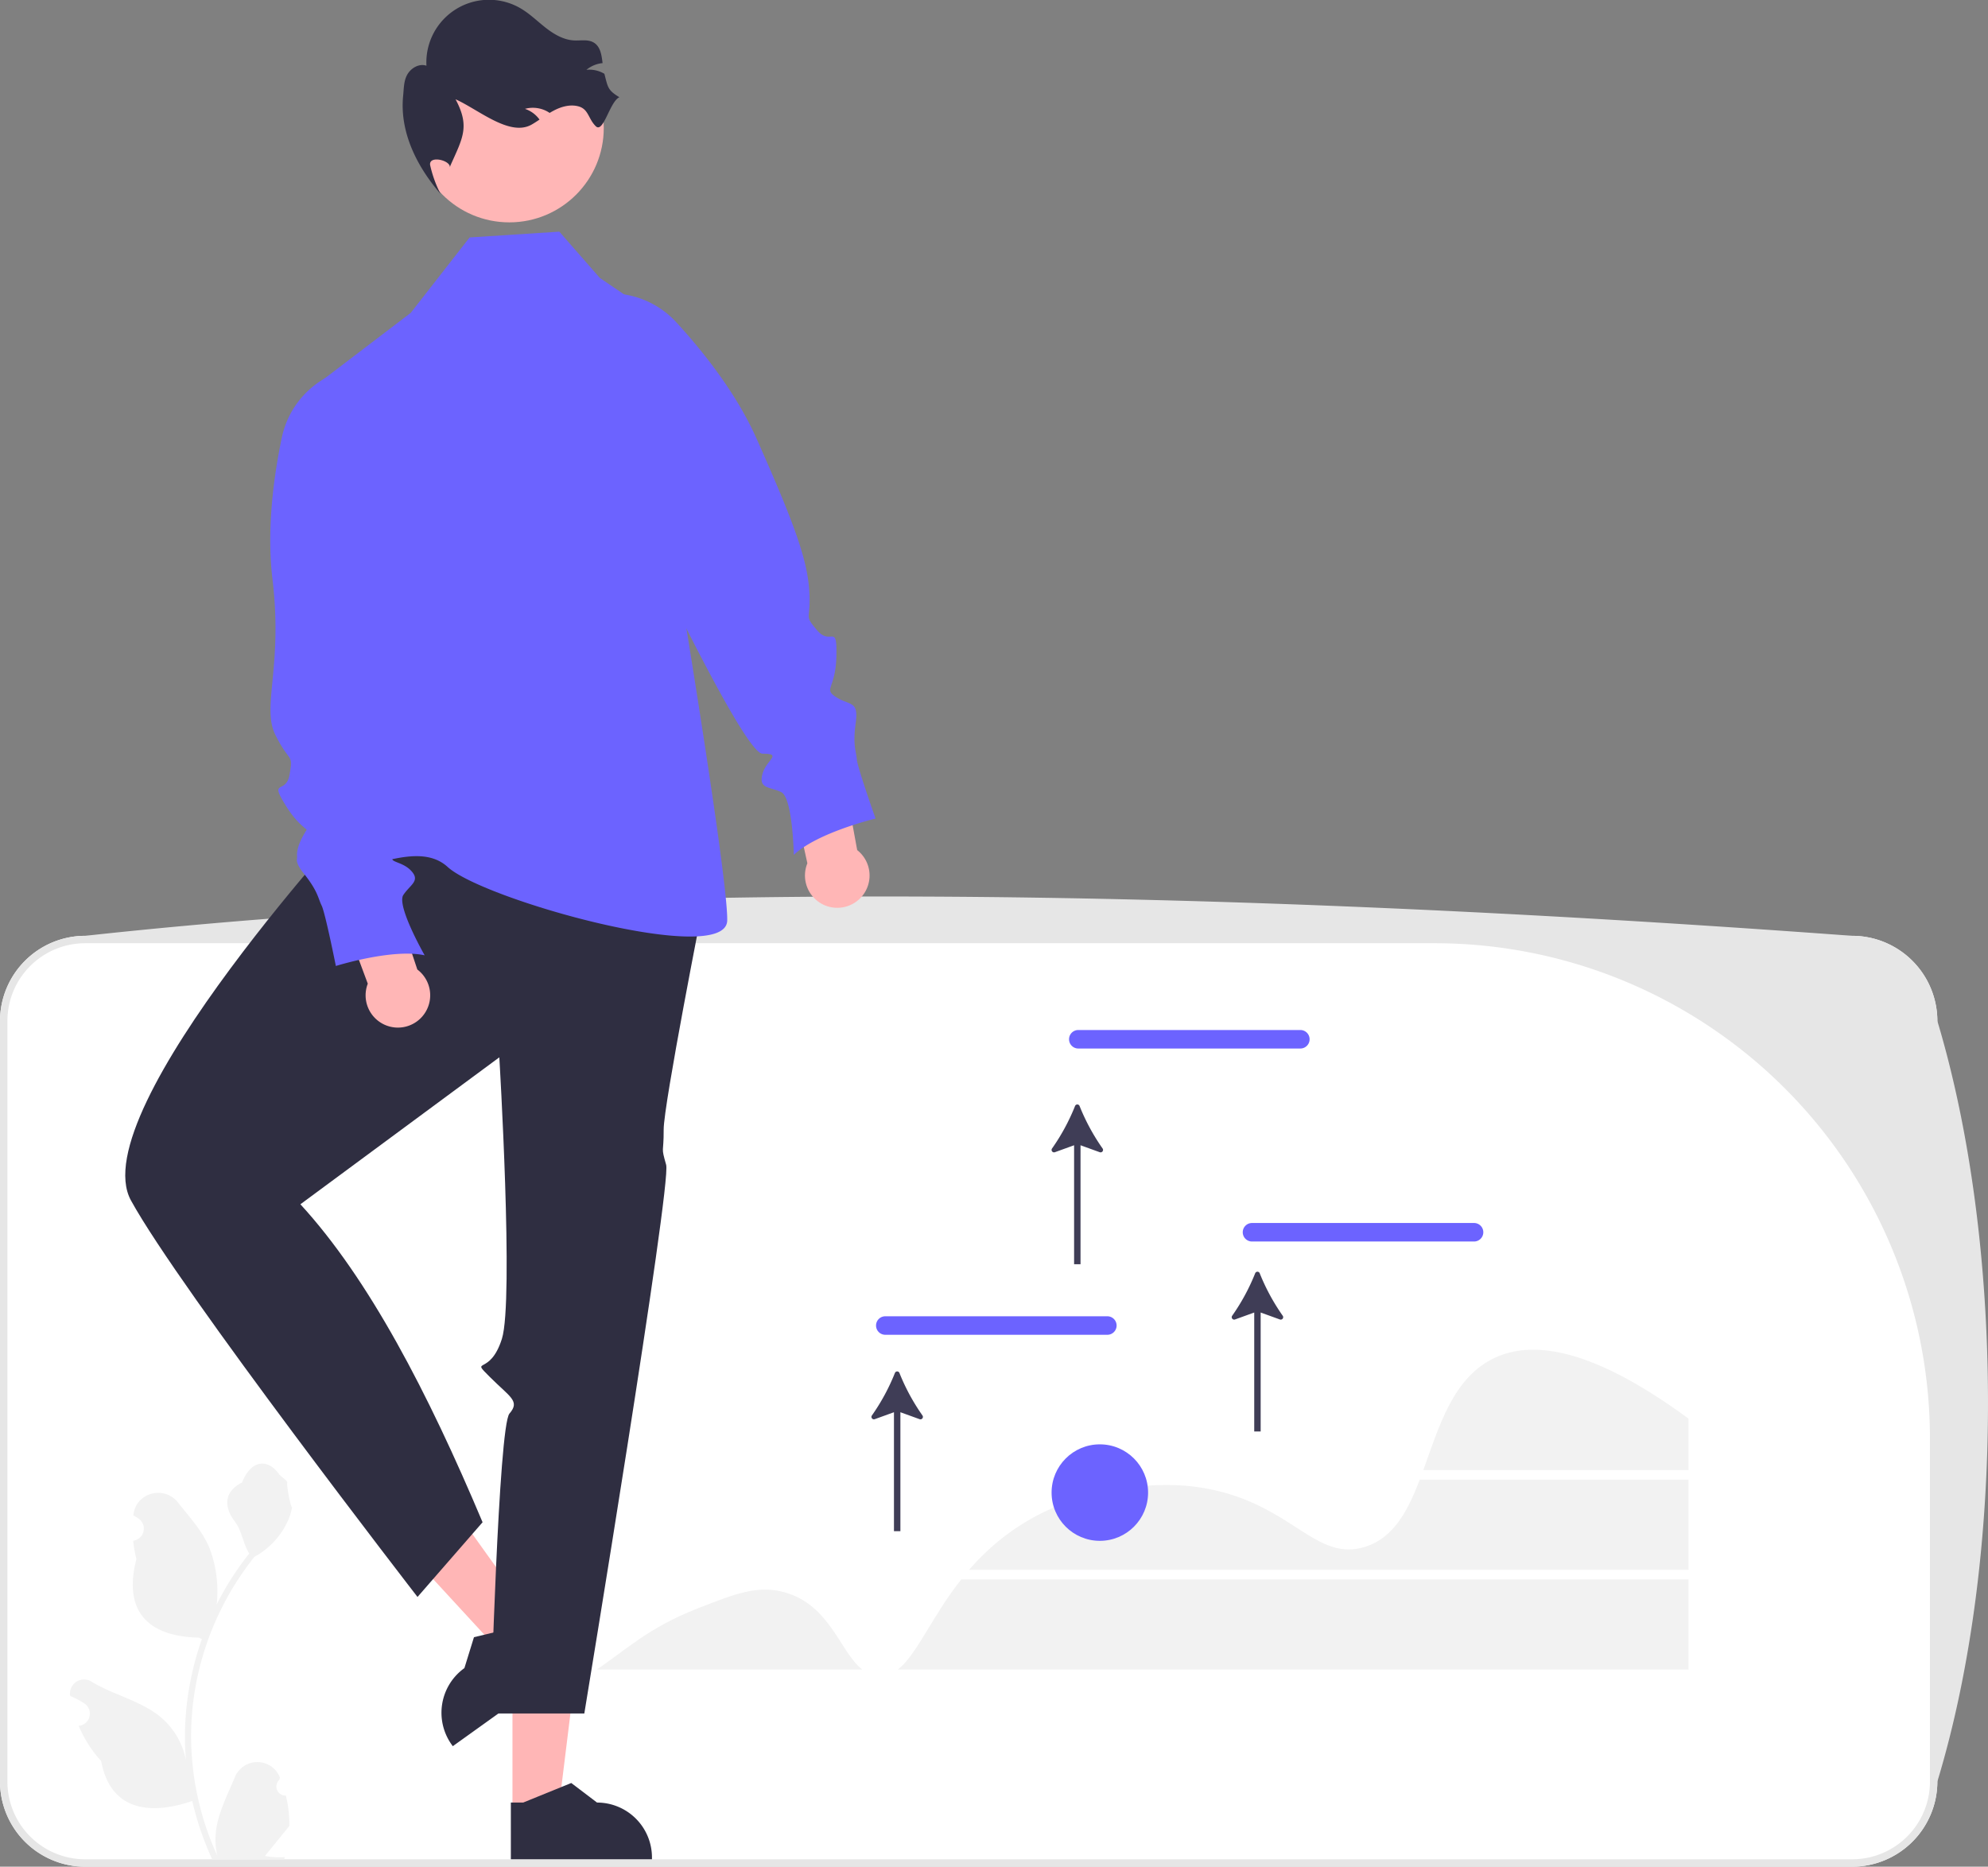
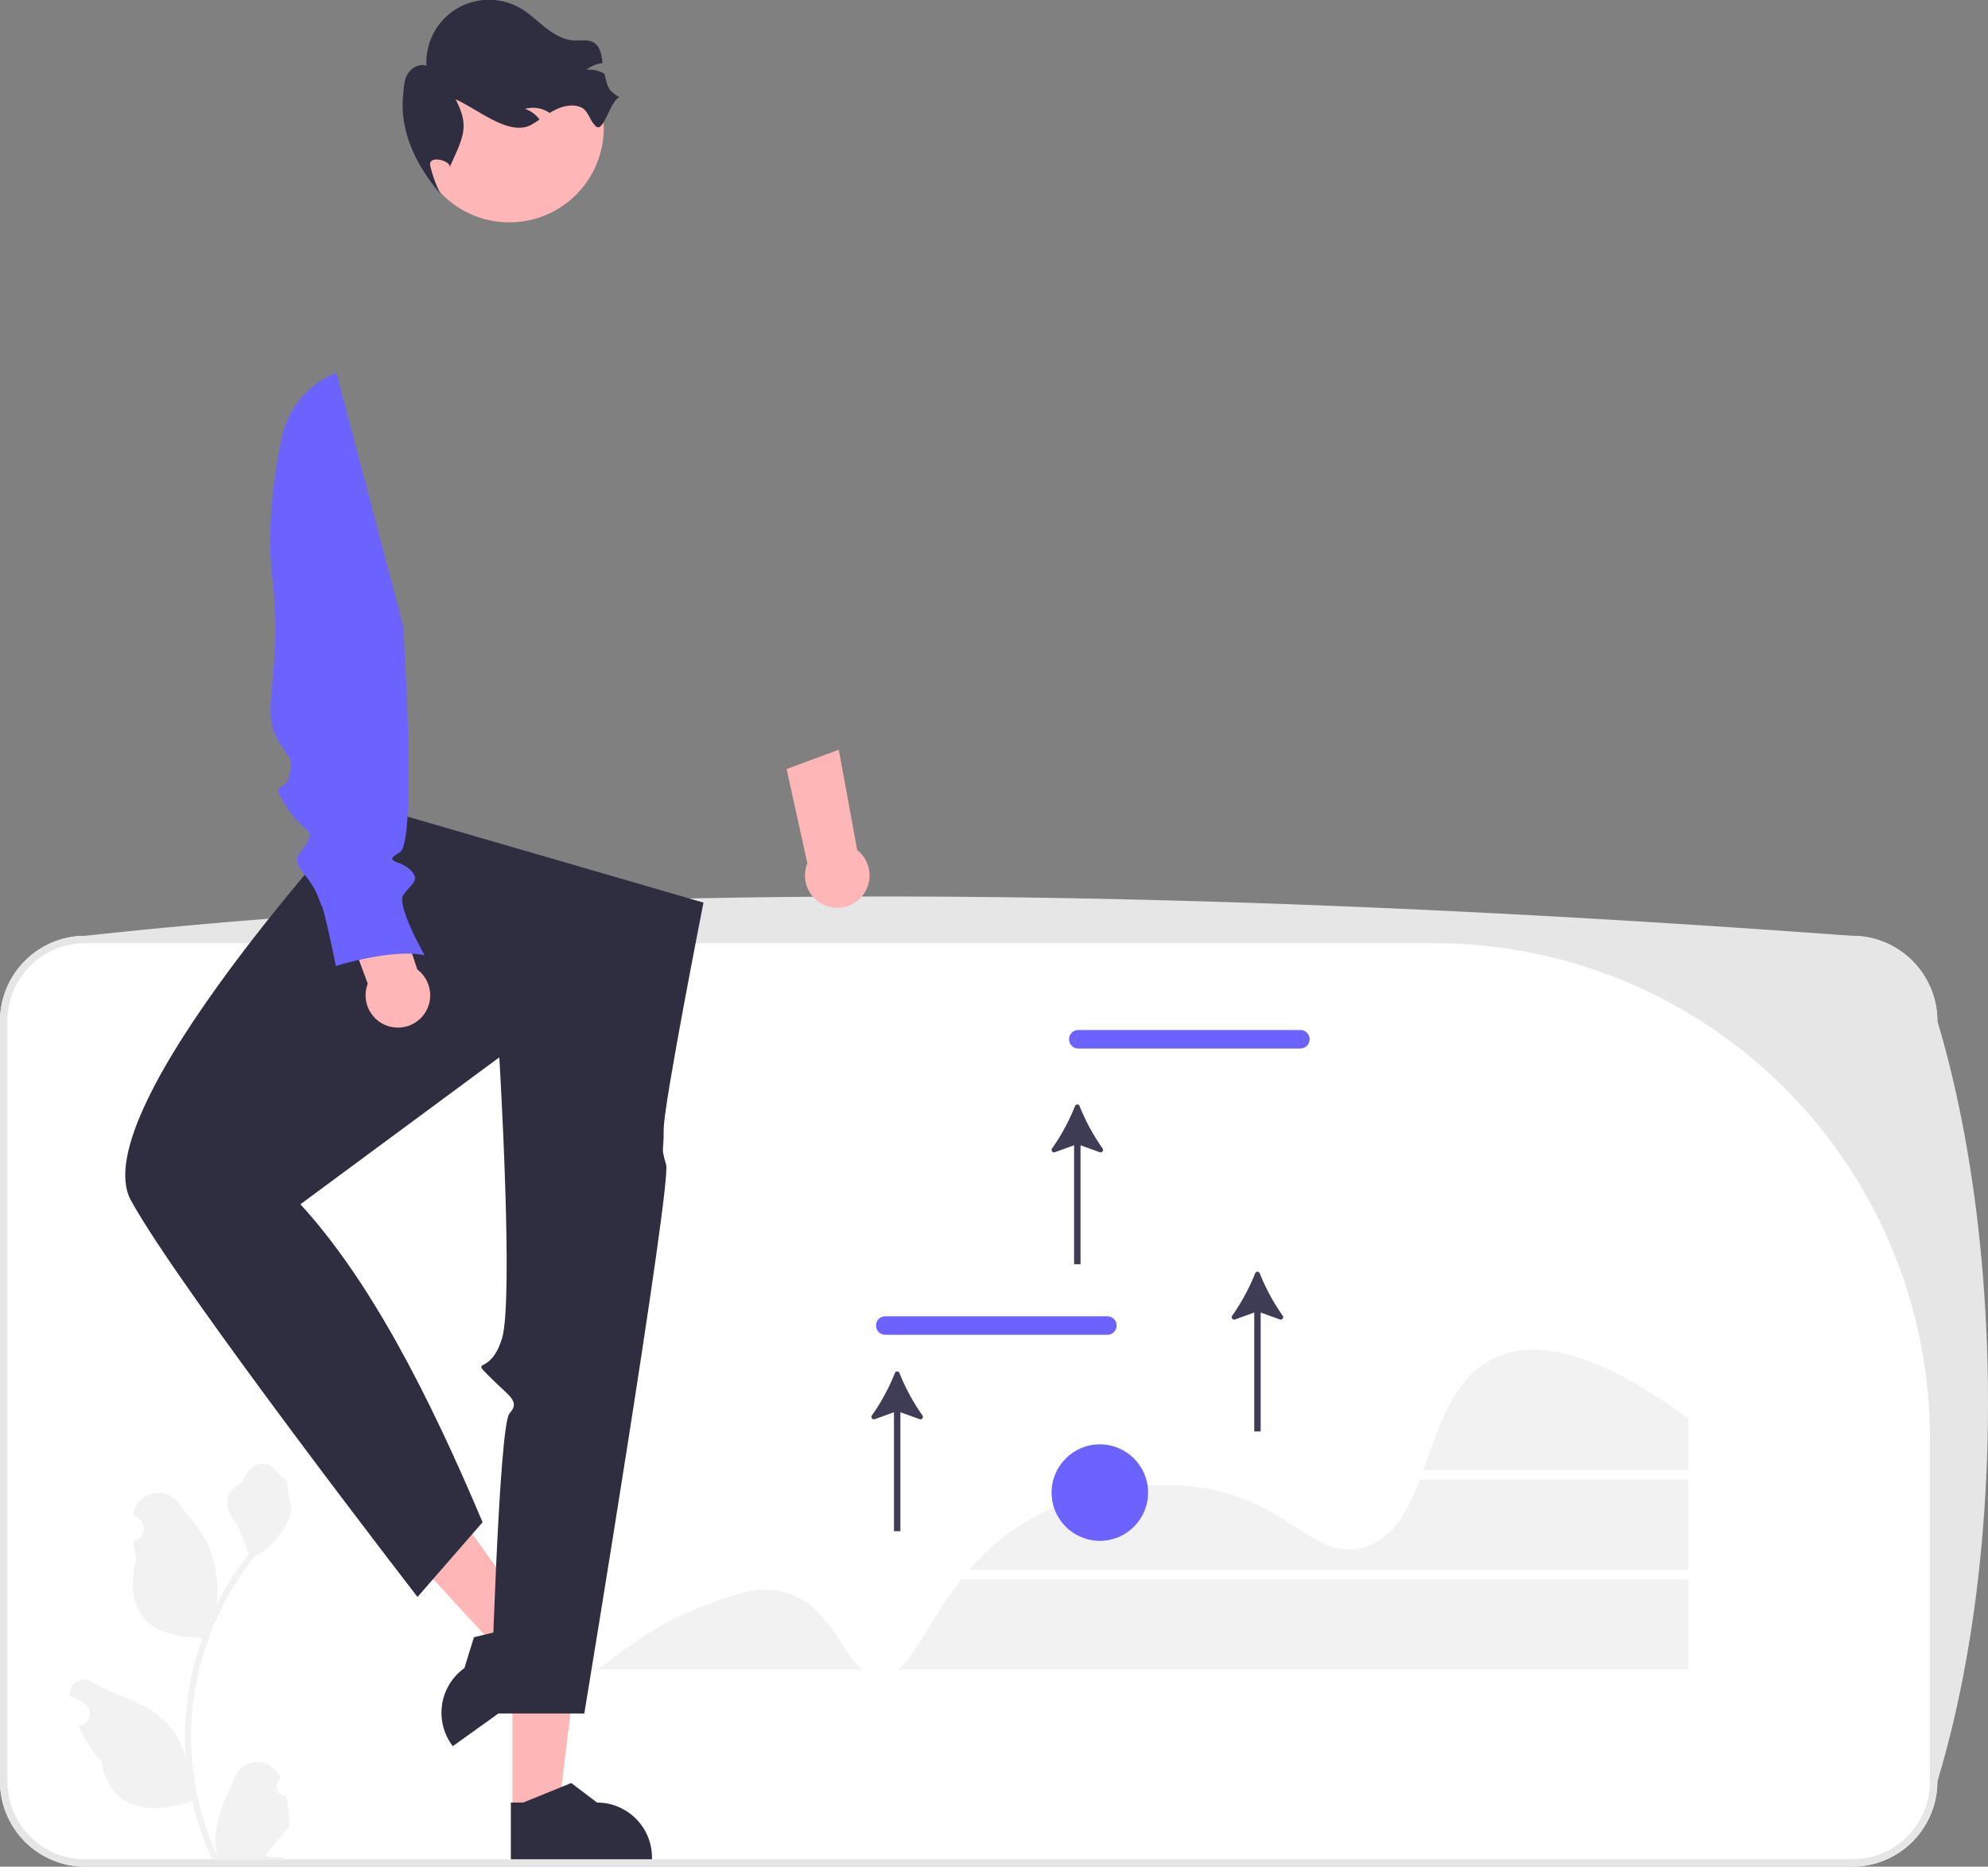
<svg xmlns="http://www.w3.org/2000/svg" width="618.024" height="580.356" viewBox="0 0 618.024 580.356" data-src="https://cdn.undraw.co/illustrations/investment_ojxu.svg">
  <rect x="0" y="0" width="618.024" height="580.356" fill="#808080" stroke="none" />
  <path d="M866.783,740.178H317.474a26.516,26.516,0,0,1-26.487-26.487V477.253a26.517,26.517,0,0,1,26.487-26.487H866.783a26.517,26.517,0,0,1,26.487,26.487V713.691A26.516,26.516,0,0,1,866.783,740.178Z" transform="translate(-290.988 -159.822)" fill="#fff" />
  <path d="M866.783,740.178H317.474a26.516,26.516,0,0,1-26.487-26.487V477.253a26.517,26.517,0,0,1,26.487-26.487c163.868-17.877,350.456-14.639,549.309,0a26.517,26.517,0,0,1,26.487,26.487c20.586,68.555,21.39,165.999,0,236.438A26.516,26.516,0,0,1,866.783,740.178ZM317.474,453.07a24.183,24.183,0,0,0-24.183,24.183V713.691a24.183,24.183,0,0,0,24.183,24.183H866.783a24.183,24.183,0,0,0,24.183-24.183V607.099a154.029,154.029,0,0,0-154.029-154.029Z" transform="translate(-290.988 -159.822)" fill="#e6e6e6" />
  <path d="M695.237,485.805H626.207a2.876,2.876,0,1,1,0-5.753h69.031a2.876,2.876,0,1,1,0,5.753Z" transform="translate(-290.988 -159.822)" fill="#6c63ff" />
  <path d="M635.237,574.805H566.207a2.876,2.876,0,1,1,0-5.753h69.031a2.876,2.876,0,1,1,0,5.753Z" transform="translate(-290.988 -159.822)" fill="#6c63ff" />
  <path d="M689.755,568.88a64.352,64.352,0,0,1-7.151-13.204.757.757,0,0,0-1.407 0,64.293,64.293,0,0,1-7.149,13.203.762.762,0,0,0,.878,1.164l5.974-2.161v36.984h2V567.882l5.977,2.162A.762.762,0,0,0,689.755,568.88Z" transform="translate(-290.988 -159.822)" fill="#3f3d56" />
  <path d="M626.604,503.676a.757.757,0,0,0-1.407 0,64.293,64.293,0,0,1-7.149,13.203.762.762,0,0,0,.878,1.164l5.974-2.161v36.984h2V515.882l5.977,2.162a.762.762,0,0,0,.878-1.164A64.352,64.352,0,0,1,626.604,503.676Z" transform="translate(-290.988 -159.822)" fill="#3f3d56" />
  <path d="M570.604,586.676a.757.757,0,0,0-1.407 0,64.293,64.293,0,0,1-7.149,13.203.762.762,0,0,0,.878,1.164l5.974-2.161v36.984h2V598.882l5.977,2.162a.762.762,0,0,0,.878-1.164A64.352,64.352,0,0,1,570.604,586.676Z" transform="translate(-290.988 -159.822)" fill="#3f3d56" />
  <path d="M815.9,616.866v-16c-31.923-23.482-49.621-23.729-60-19-13.175,6.003-17.483,21.352-22.435,35Z" transform="translate(-290.988 -159.822)" fill="#f2f2f2" />
  <path d="M559.031,678.866c-6.919-5.406-9.918-20.023-24.131-24-8.289-2.319-15.28.415-27,5-15.445,6.042-22.251,12.895-31.392,19Z" transform="translate(-290.988 -159.822)" fill="#f2f2f2" />
  <path d="M589.81,650.866c-9.261,11.733-13.784,23.419-19.685,28H815.9v-28Z" transform="translate(-290.988 -159.822)" fill="#f2f2f2" />
  <path d="M732.352,619.866c-3.782,9.889-8.305,18.392-17.452,21-16.102,4.591-23.324-15.698-54-19-3.128-.337-30.279-2.883-54,13a72.848,72.848,0,0,0-14.621,13H815.9v-28Z" transform="translate(-290.988 -159.822)" fill="#f2f2f2" />
  <circle cx="341.913" cy="464.044" r="15" fill="#6c63ff" />
  <polygon points="159.316 563.163 173.581 563.162 180.366 508.14 159.313 508.142 159.316 563.163" fill="#ffb6b6" />
  <path d="M449.802,737.866l43.866-.002v-.555a17.075,17.075,0,0,0-17.074-17.074h-.001l-8.013-6.079-14.95,6.08-3.829 0Z" transform="translate(-290.988 -159.822)" fill="#2f2e41" />
  <polygon points="167.342 505.533 155.746 513.84 118.182 473.069 135.296 460.807 167.342 505.533" fill="#ffb6b6" />
  <path d="M467.406,677.158l-35.657,25.55-.323-.451a17.075,17.075,0,0,1,3.933-23.823l.001-.001,2.972-9.608,15.693-3.766,3.113-2.23Z" transform="translate(-290.988 -159.822)" fill="#2f2e41" />
  <path d="M404.844,409.986s-88.438,95.16-73.142,123.054S420.783,656.314,420.783,656.314l20.228-23.226c-17.001-40.339-35.293-75.595-56.634-98.86l61.838-45.682s4.55,75.62.807,87.501-10.042,5.583-3.744,11.881,9.476,7.455,6.088,11.376-5.825,93.243-5.825,93.243h29.098s27.154-164.557,25.441-170.58-.73-3.261-.772-10.941,12.376-70.591,12.376-70.591Z" transform="translate(-290.988 -159.822)" fill="#2f2e41" />
-   <path d="M464.874,231.846l-27.894,1.8-18.304,23.443-30.456,23.208,19.324,58.81s-.952,30.055-4.204,33.832-8.651-.723-3.252,7.376a34.285,34.285,0,0,1,5.399,17.14s-30.764,25.601-19.796,32.35,33.122-10.798,44.455-.45S516.765,460.539,517.063,446s-18.798-128.064-18.798-128.064l4.402-54.597L477.471,246.243Z" transform="translate(-290.988 -159.822)" fill="#6c63ff" />
  <path d="M420.722,461.238l-9.455-28.463L394.254,435.908l11.067,29.737a10.04,10.04,0,1,0,15.401-4.407Z" transform="translate(-290.988 -159.822)" fill="#ffb6b6" />
  <path d="M395.563,275.716l-.449.187a27.809,27.809,0,0,0-16.522,19.997c-2.412,11.542-4.784,28.237-2.908,43.869,3.313,27.609-3.476,39.757.941,48.592s5.522,5.522,4.417,12.148-6.626,1.104-1.104,9.939,8.835,6.626,6.626,11.044-5.522,4.417-1.104,9.939,4.417,7.73,5.522,9.939,4.417,18.774,4.417,18.774,17.67-5.522,27.609-3.313c0,0-8.835-15.461-6.626-18.774s5.522-4.417,2.209-7.73-8.835-2.209-3.313-5.522,1.006-70.584,1.006-70.584Z" transform="translate(-290.988 -159.822)" fill="#6c63ff" />
  <path d="M541.983,428.216l-6.454-29.289,16.217-6.021,5.722,31.209a10.04,10.04,0,1,1-15.485,4.101Z" transform="translate(-290.988 -159.822)" fill="#ffb6b6" />
-   <path d="M476.32,251.374l.481-.069a27.809,27.809,0,0,1,24.431,8.715c7.982,8.679,18.569,21.804,24.963,36.192,11.292,25.411,15.616,36.976,16.346,46.827s-1.915,7.57,2.426,12.696,6.257-2.445,6.038,7.972-4.195,10.216-.036,12.879,7.005.967,6.038,7.972.164,8.902.347,11.365,5.82,18.388,5.82,18.388-18.005,4.305-25.411,11.292c0,0-.329-17.804-3.922-19.519s-7.005-.967-5.856-5.509,6.458-6.421.018-6.439-45.132-83.105-45.132-83.105Z" transform="translate(-290.988 -159.822)" fill="#6c63ff" />
  <circle cx="158.333" cy="39.768" r="29.365" fill="#ffb6b6" />
  <path d="M483.548,190.048c-3.016,1.375-4.97,11.336-7.341,9.02s-2.212-5.329-5.409-6.184c-2.581-.693-5.359.099-7.713,1.348-.42.22-.828.46-1.225.698-.262-.175-.523-.34-.803-.492a9.33,9.33,0,0,0-6.867-.772,9.155,9.155,0,0,1,4.524,3.334c-.788.528-1.586,1.057-2.402,1.526-6.82,3.936-16.524-4.622-23.703-7.837,4.496,8.438,2.282,11.933-1.622,20.659l-.135.497c.222-2.187-6.546-3.817-6.154-.738a37.073,37.073,0,0,0,3.23,8.975c-7.548-8.727-12.705-19.407-11.617-30.423.237-2.314.166-4.756,1.359-6.765,1.195-1.998,3.686-3.401,5.89-2.639A19.469,19.469,0,0,1,452.87,162.441c2.818,1.654,5.171,3.992,7.754,6.01,2.583,2.017,5.561,3.776,8.836,3.942,2.078.1,4.339-.407,6.124.669,2.068,1.249,2.422,3.863,2.732,6.379a9.32,9.32,0,0,0-5.021,2.09,9.119,9.119,0,0,1,5.49,1.178.568.568,0,0,1,.09.051C479.968,186.917,479.856,187.839,483.548,190.048Z" transform="translate(-290.988 -159.822)" fill="#2f2e41" />
-   <path d="M749.237,545.805H680.207a2.876,2.876,0,1,1,0-5.753h69.031a2.876,2.876,0,1,1,0,5.753Z" transform="translate(-290.988 -159.822)" fill="#6c63ff" />
  <path d="M379.849,718.06a2.807,2.807,0,0,1-2.035-4.866l.192-.765q-.038-.092-.076-.184a7.539,7.539,0,0,0-13.907.052c-2.275,5.478-5.17,10.966-5.883,16.758a22.304,22.304,0,0,0,.392,7.671,89.42,89.42,0,0,1-8.134-37.139,86.307,86.307,0,0,1,.535-9.628q.443-3.931,1.231-7.807a90.455,90.455,0,0,1,17.938-38.337,24.073,24.073,0,0,0,10.012-10.387,18.363,18.363,0,0,0,1.67-5.018c-.487.064-1.838-7.359-1.47-7.815-.679-1.031-1.895-1.543-2.637-2.549-3.689-5.002-8.773-4.129-11.426,2.669-5.669,2.861-5.724,7.606-2.245,12.169,2.213,2.903,2.517,6.832,4.459,9.94-.2.256-.408.503-.607.759a91.039,91.039,0,0,0-9.502,15.054,37.846,37.846,0,0,0-2.259-17.579c-2.163-5.217-6.216-9.611-9.786-14.122-4.288-5.418-13.08-3.053-13.836,3.814q-.011.1-.021.199.795.449,1.557.952a3.808,3.808,0,0,1-1.535,6.93l-.078.012a37.89,37.89,0,0,0,.999,5.665c-4.58,17.71,5.307,24.16,19.424,24.45.312.16.615.32.927.471a92.924,92.924,0,0,0-5.002,23.539,88.135,88.135,0,0,0,.064,14.231l-.024-.168a23.289,23.289,0,0,0-7.95-13.448c-6.118-5.026-14.762-6.877-21.363-10.916a4.371,4.371,0,0,0-6.694,4.252q.013.088.027.176a25.577,25.577,0,0,1,2.868,1.382q.795.449,1.557.952a3.808,3.808,0,0,1-1.535,6.93l-.078.012c-.056.008-.104.016-.16.024a37.923,37.923,0,0,0,6.975,10.923c2.863,15.46,15.162,16.927,28.318,12.425h.008a92.896,92.896,0,0,0,6.24,18.218h22.293c.08-.248.152-.503.224-.751a25.329,25.329,0,0,1-6.169-.367c1.654-2.03,3.308-4.075,4.962-6.105a1.386,1.386,0,0,0,.104-.12c.839-1.039,1.686-2.069,2.525-3.108l0-.001a37.102,37.102,0,0,0-1.087-9.451Z" transform="translate(-290.988 -159.822)" fill="#f2f2f2" />
</svg>